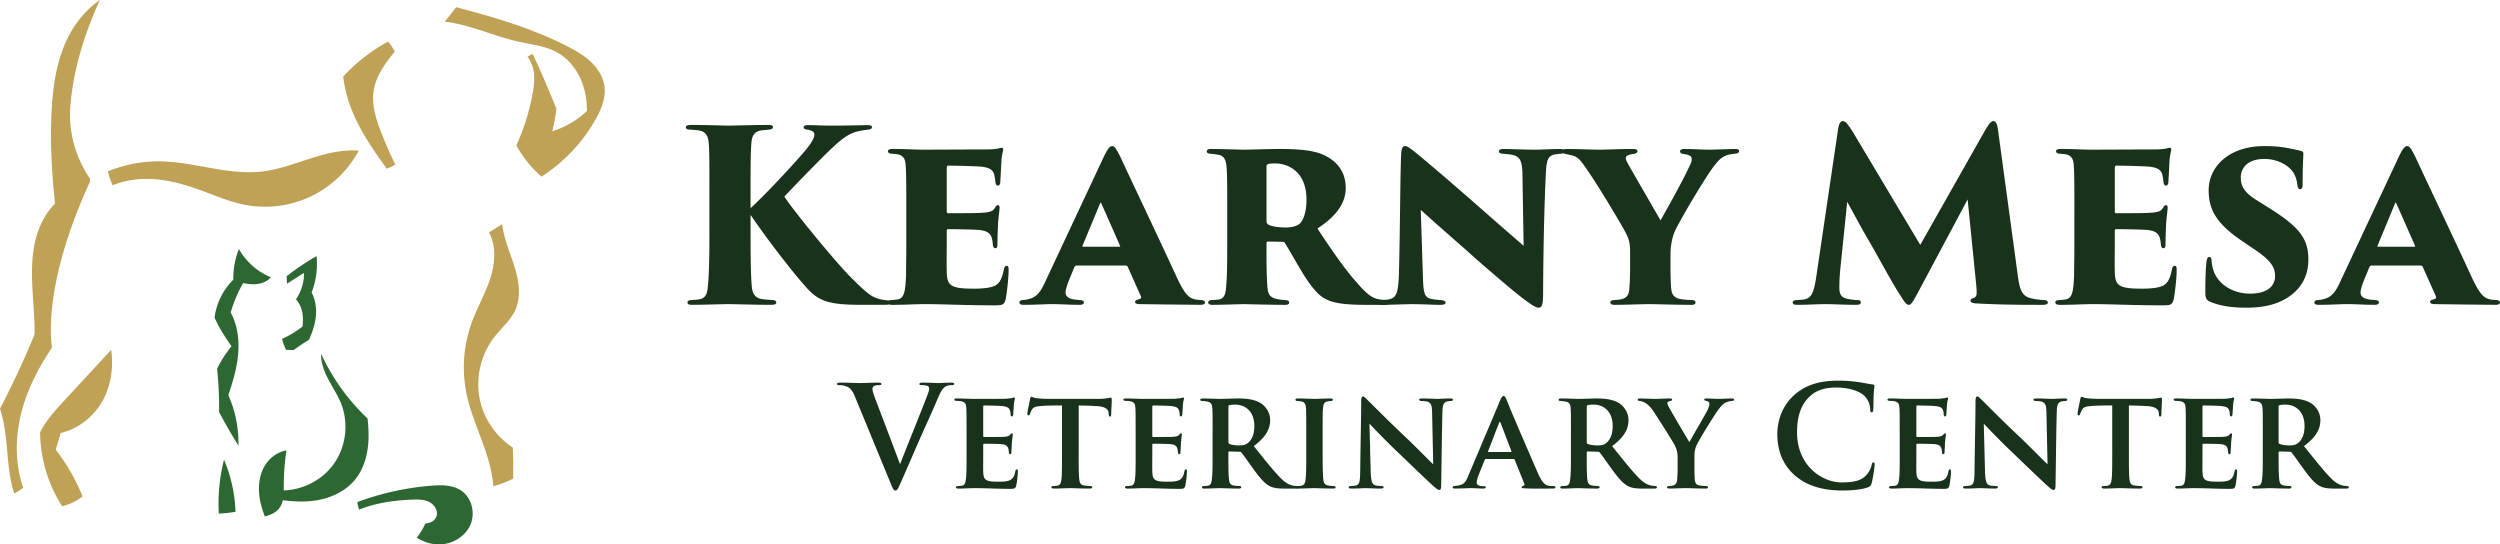
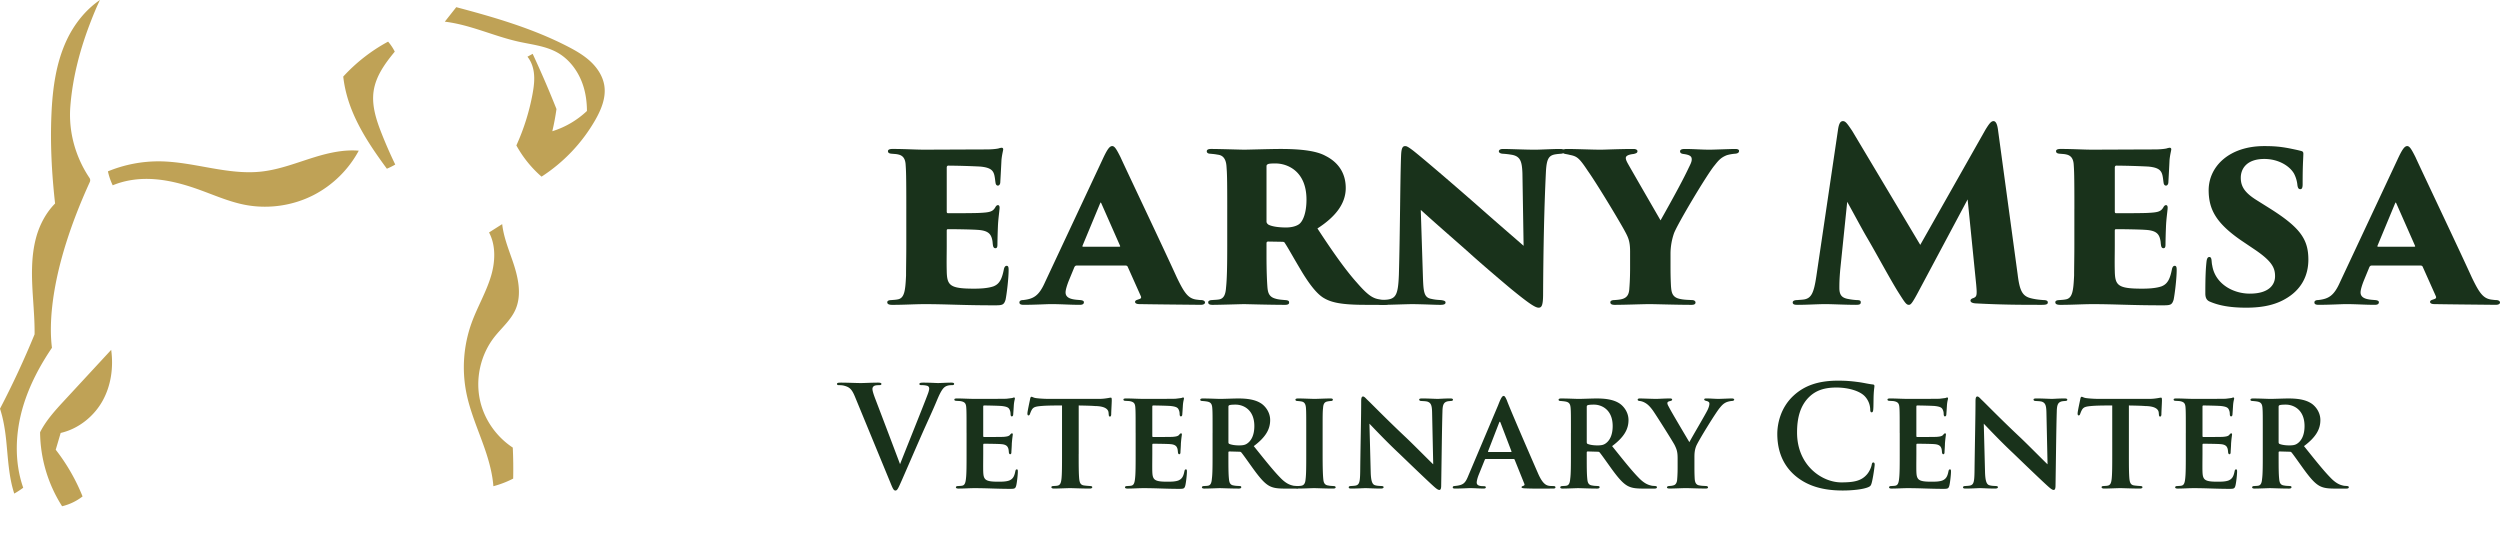
<svg xmlns="http://www.w3.org/2000/svg" id="Layer_1" x="0" y="0" version="1.1" viewBox="0 0 288 62.72" xml:space="preserve">
  <style>.st0{fill:#bfa256}.st1{fill:#2d6833}.st2{fill:#19321b}</style>
  <g>
    <g>
      <path d="M36.147 22.461a12.355 12.355 0 005.181-5.102c-1.683-.144-3.41.234-5.042.733-2.034.622-4.033 1.433-6.147 1.67-3.919.439-7.794-1.132-11.737-1.175a15.315 15.315 0 00-5.969 1.154c.121.555.305 1.096.552 1.608 1.277-.534 2.689-.761 4.079-.738 1.968.033 3.901.537 5.755 1.197 1.78.634 3.521 1.42 5.376 1.783 2.677.523 5.527.118 7.952-1.13z" class="st0" />
-       <path d="M25.206 59.169a16.824 16.824 0 001.926-.21 16.981 16.981 0 00-1.325-6.006 20.559 20.559 0 00-.601 6.216zM36.47 29.5a30.298 30.298 0 00-3.449 2.319l.038.863 1.969-1.246a5.33 5.33 0 01-.932 3.038c.309.352.538.786.661 1.237.168.617.171 1.26.094 1.899a10.895 10.895 0 01-2.356 1.431c.104.437.259.861.464 1.261l.873.02a28.307 28.307 0 011.766-1.184c.34-.77.623-1.561.751-2.391.158-1.029.039-2.142-.452-3.042a9.29 9.29 0 00.573-4.205z" class="st1" />
      <path d="M5.985 40.062c-.315-2.43-.388-8.696 4.362-19.094a.485.485 0 00-.037-.472c-.567-.842-2.547-3.928-2.205-8.267.263-3.346 1.131-6.611 2.347-9.739.325-.837.67-1.676 1.06-2.49-1.653 1.123-2.967 2.787-3.824 4.611-1.248 2.657-1.635 5.636-1.762 8.569-.148 3.425.038 6.856.42 10.264-1.045 1.054-1.783 2.451-2.178 3.895-.623 2.273-.52 4.674-.365 7.026.091 1.379.197 2.768.181 4.149A102.555 102.555 0 010 47.083c.387 1.175.588 2.437.715 3.668.212 2.052.29 4.165.927 6.11a9.893 9.893 0 001.033-.674c-1.057-3.015-.92-6.406.017-9.478.726-2.377 1.897-4.584 3.293-6.647zM44.568 19.437c.332-.139.654-.3.965-.481a52.127 52.127 0 01-1.566-3.569c-.615-1.558-1.165-3.221-.926-4.879.249-1.729 1.31-3.197 2.437-4.557a5.531 5.531 0 00-.769-1.155 19.641 19.641 0 00-5.167 4.026c.157 1.439.56 2.865 1.126 4.198.979 2.31 2.413 4.39 3.9 6.417zM7.298 46.261c-1 1.081-2.032 2.235-2.68 3.535a16.132 16.132 0 002.536 8.523 6.138 6.138 0 002.358-1.131A22.306 22.306 0 006.42 51.81l.569-1.934c2.038-.465 3.854-1.906 4.862-3.761.955-1.757 1.23-3.821.958-5.811l-5.511 5.957zM57.853 25.82c-.507.318-1.012.639-1.516.961.794 1.475.723 3.358.236 4.997-.558 1.881-1.584 3.59-2.25 5.436a15.09 15.09 0 00-.597 8.05c.443 2.206 1.374 4.278 2.11 6.404.486 1.404.888 2.87 1.002 4.343a11.21 11.21 0 002.28-.876c.025-1.191.01-2.382-.046-3.572-1.844-1.216-3.222-3.137-3.739-5.288-.612-2.547-.005-5.36 1.603-7.428.816-1.049 1.883-1.932 2.429-3.144.812-1.804.294-3.909-.358-5.777-.467-1.34-1.003-2.715-1.154-4.106zM69.623 9.897c-.155-1.064-.765-2.022-1.545-2.763-.779-.741-1.722-1.285-2.677-1.778C61.36 3.27 56.966 1.995 52.562.827l-1.32 1.67c.979.118 1.952.345 2.899.619 1.88.542 3.709 1.264 5.619 1.687 1.507.334 3.092.492 4.44 1.245 1.443.806 2.473 2.245 2.981 3.817.304.941.433 1.928.435 2.919a10.235 10.235 0 01-3.989 2.335 28.07 28.07 0 00.479-2.557 118.596 118.596 0 00-2.742-6.36l-.601.331c.407.505.646 1.148.734 1.796.114.837.002 1.689-.152 2.519a25.53 25.53 0 01-1.859 5.905 13.146 13.146 0 002.9 3.596 19.037 19.037 0 006.179-6.508c.689-1.204 1.258-2.571 1.058-3.944z" class="st0" />
-       <path d="M31.201 31.944a7.569 7.569 0 01-3.68-3.257 9.174 9.174 0 00-.644 3.538 7.473 7.473 0 00-2.16 4.366c.511 1.163 1.22 2.25 1.953 3.306a12.512 12.512 0 00-1.662 2.596c.176 1.648.252 3.307.229 4.965a57.232 57.232 0 002.232 3.874 13.615 13.615 0 00-1.165-5.817c.493-1.46.939-2.939 1.106-4.468.188-1.722-.009-3.535-.833-5.048.338-1.181.82-2.321 1.433-3.386.559.106 1.125.177 1.687.101.567-.079 1.138-.341 1.504-.77zM53.096 56.494c-.976-.636-2.225-.632-3.387-.542a31.416 31.416 0 00-8.543 1.889c.033.296.105.587.213.864 1.927-.777 4.039-1.067 6.124-1.149.669-.026 1.371-.025 1.965.283.594.308 1.032 1.022.809 1.653-.18.508-.725.791-1.273.821a8.972 8.972 0 01-.988 1.631c.781.495 1.685.786 2.607.774 1.489-.02 2.975-.898 3.568-2.264.594-1.365.153-3.147-1.095-3.96zM42.339 48.205a24.141 24.141 0 01-5.345-7.447c-.034.958.307 1.917.746 2.781.51 1.003 1.156 1.939 1.568 2.985.913 2.321.528 5.105-.98 7.091-1.32 1.739-3.461 2.812-5.638 2.881.002-.167.001-.334.001-.498A27.442 27.442 0 0133 51.879c-1.059.184-2.027.925-2.559 1.88-.676 1.214-.734 2.696-.446 4.056.121.573.302 1.129.512 1.675.652-.16 1.267-.419 1.666-.94.211-.276.336-.592.41-.928 1.284.172 2.583.225 3.858.019 1.684-.271 3.336-1.032 4.427-2.344 1.021-1.228 1.479-2.846 1.572-4.44.052-.884-.002-1.769-.101-2.652z" class="st1" />
    </g>
    <g>
      <g>
-         <path d="M86.465 23.985c1.508-1.397 3.756-3.756 5.922-6.195.904-1.041 1.425-1.809 1.425-2.248 0-.301-.109-.467-.768-.603-.247-.028-.467-.083-.467-.275 0-.137.137-.247.44-.247 1.233 0 1.343.055 2.905.055 1.59 0 3.591-.055 3.948-.055.467 0 .576.055.576.247 0 .137-.137.247-.493.275-.412.055-.658.081-.987.164-1.344.275-2.221 1.097-3.537 2.357-1.261 1.206-4.358 4.414-5.071 5.182 1.069 1.672 5.593 7.155 7.429 9.074 1.645 1.672 2.385 2.276 2.878 2.494a4 4 0 001.261.356c.384.028.576.083.576.302 0 .219-.247.247-.548.247h-2.686c-3.618 0-4.879-.357-6.278-1.892-1.508-1.645-4.496-5.483-6.525-8.471v2.413c0 2.137.028 4.633.137 5.783.055.685.247 1.371 1.179 1.508.384.055.823.083 1.179.109.329 0 .467.137.467.275s-.109.275-.521.275c-1.809 0-4.742-.083-4.989-.083-.137 0-3.262.083-4.167.083-.356 0-.548-.055-.548-.275 0-.192.192-.275.493-.275.275-.027.548-.027.85-.081.849-.137.932-.796 1.013-1.59.11-1.152.165-3.07.165-5.729V22.34c0-4.25 0-5.017-.083-5.894-.055-.768-.356-1.261-1.015-1.398-.411-.083-.767-.083-1.041-.109-.356 0-.576-.055-.576-.301 0-.165.22-.248.74-.248 1.179 0 3.975.083 4.167.083.247 0 3.564-.083 4.55-.083.467 0 .576.11.576.248 0 .191-.137.273-.493.301-.247.027-.412.027-.823.081-.96.137-1.124.768-1.179 1.645s-.083 1.425-.083 5.675v1.645z" class="st2" />
        <path d="M104.406 24.04c0-3.948-.028-4.386-.083-5.153-.055-.604-.301-.988-.877-1.097-.219-.055-.493-.055-.74-.083-.356-.027-.412-.164-.412-.301 0-.136.137-.247.521-.247 1.481 0 2.632.083 3.673.083.44 0 6.744-.028 7.128-.028.465 0 .987-.027 1.397-.109.165-.055.302-.083.384-.083.137 0 .192.11.165.248-.055.301-.137.603-.192 1.151a279.75 279.75 0 01-.137 2.577c0 .192-.109.384-.275.384-.136 0-.247-.109-.273-.329-.055-.329-.055-.521-.137-.877-.137-.548-.439-.877-1.617-.987a88.391 88.391 0 00-3.674-.109c-.137 0-.192.081-.192.247v5.017c0 .164.028.219.192.219.74 0 2.44 0 3.4-.027 1.344-.056 1.672-.137 1.974-.604.109-.219.219-.301.328-.301.165 0 .192.164.192.301 0 .275-.164 1.316-.192 2.193a68.61 68.61 0 00-.055 2.056c0 .329-.081.412-.247.412-.137 0-.247-.109-.275-.384-.027-.137-.027-.301-.055-.467-.136-.74-.411-1.179-1.7-1.261-.767-.055-2.632-.081-3.398-.081-.137 0-.165.055-.165.192v1.727c0 .795-.027 1.92 0 2.878.028 1.673.329 2.056 3.126 2.056.629 0 1.589-.027 2.275-.273.685-.275.96-.85 1.179-1.946.056-.275.165-.412.329-.412.192 0 .22.192.22.494 0 1.041-.247 2.96-.357 3.426-.192.603-.384.631-1.288.631-3.674 0-5.429-.137-8.032-.137-1.152 0-2.33.083-3.728.083-.467 0-.576-.137-.576-.301 0-.11.081-.248.493-.248.247-.027.439-.027.713-.081.795-.137.877-1.069.959-2.742 0-.904.028-2.22.028-3.536V24.04zM124.016 30.593c-.165 0-.247.164-.275.247l-.576 1.398c-.247.603-.411 1.151-.411 1.452 0 .796 1.041.823 1.672.877.356.028.439.137.439.248 0 .191-.137.301-.467.301-1.205 0-2.028-.083-3.426-.083-.275 0-1.864.083-3.042.083-.384 0-.493-.11-.493-.275s.136-.275.439-.275c1.179-.136 1.809-.465 2.521-2.083l6.579-14.036c.576-1.261.85-1.618 1.152-1.618.275 0 .493.357.96 1.289.603 1.343 4.85 10.252 6.495 13.872.85 1.754 1.288 2.384 2.221 2.521.219.028.411.055.549.055.301 0 .464.137.464.275 0 .192-.219.275-.493.275-2.768-.028-5.618-.055-7.071-.083-.33 0-.493-.109-.493-.247 0-.164.163-.22.328-.275.219-.081.467-.109.328-.411l-1.507-3.372c-.027-.083-.136-.137-.219-.137h-5.674zm4.88-2.167c.163 0 .163-.055.136-.109l-2.165-4.906c-.083-.137-.083-.083-.137.027l-2.028 4.879c-.028.083.027.109.081.109h4.113zM141.378 24.04c0-3.701-.027-4.057-.083-4.825-.054-1.013-.493-1.343-1.013-1.397-.44-.083-.658-.083-.85-.11-.301 0-.411-.136-.411-.273s.083-.275.493-.275c.987 0 3.509.083 3.81.083.411 0 2.989-.083 4.221-.083 2.469 0 4.167.247 5.154.796 1.317.657 2.33 1.836 2.33 3.701 0 1.864-1.261 3.372-3.261 4.66 1.288 1.974 3.042 4.578 4.549 6.25 1.261 1.453 1.837 1.809 2.605 1.92.248.055.467.055.658.081.246.028.384.165.384.302 0 .219-.275.247-.493.247h-2.138c-2.85 0-4.031-.275-4.935-.85-.712-.465-1.48-1.425-2.357-2.85-1.152-1.92-1.562-2.714-2.029-3.427-.027-.081-.136-.136-.275-.136l-1.645-.028c-.109 0-.19.055-.19.192v1.453c0 1.781.054 2.933.109 3.646.054.603.192 1.096.931 1.288.33.109.824.137 1.125.164.438.028.438.165.438.302 0 .136-.109.247-.467.247-1.672 0-4.578-.083-4.714-.083-.275 0-2.85.083-3.645.083-.413 0-.493-.137-.493-.301 0-.137.163-.248.438-.248.219-.027.576-.027.85-.081.493-.11.712-.521.768-1.371.109-.988.136-2.577.136-4.907v-4.17zm4.524 1.481c0 .164.109.273.219.356.467.247 1.315.329 2.029.329.547 0 1.123-.109 1.507-.384.44-.329.85-1.288.85-2.824 0-3.372-2.304-4.166-3.538-4.166-.355 0-.766 0-.904.081-.109.055-.163.083-.163.275v6.333z" class="st2" />
        <path d="M161.4 18.037c.027-.795.109-1.206.467-1.206.136 0 .246 0 .931.521 1.181.932 4.962 4.167 8.007 6.854 2.712 2.385 4.002 3.481 4.714 4.112l-.136-8.388c-.056-1.316-.221-1.946-1.29-2.11a8.855 8.855 0 00-.987-.11c-.328-.027-.438-.164-.438-.273 0-.192.219-.275.464-.275.906 0 2.605.083 3.701.083.605 0 1.893-.083 2.879-.083.411 0 .52.11.52.247 0 .11-.054.275-.411.301-.301.028-.384.028-.549.056-.821.109-1.096.465-1.179 1.973-.219 4.469-.301 9.32-.328 14.09 0 1.371-.165 1.617-.52 1.617-.413 0-1.261-.603-3.208-2.193-1.701-1.425-3.647-3.097-4.826-4.166-1.315-1.179-3.426-2.988-5.538-4.907l.248 7.703c.056 1.645.109 2.33.85 2.522.464.109.739.137 1.232.164.413.056.522.137.522.275 0 .192-.165.275-.603.275-.687 0-1.426-.055-3.154-.083-.685 0-2.685.083-3.509.083-.411 0-.547-.083-.547-.275 0-.137.109-.247.438-.275.248-.027.384-.027.685-.055 1.013-.137 1.234-.685 1.317-2.878.139-4.908.139-10.419.248-13.599z" class="st2" />
        <path d="M187.786 28.948c0-1.288-.275-1.7-.714-2.522-1.096-1.946-3.317-5.565-4.138-6.715-1.016-1.536-1.261-1.7-2.083-1.865a5.932 5.932 0 00-.522-.109c-.275-.055-.355-.164-.355-.301 0-.164.19-.275.493-.275 1.15 0 2.987.083 3.946.083.384 0 2.138-.083 3.757-.083.301 0 .464.11.464.247 0 .165-.08.247-.438.329-.741.083-.904.275-.904.467 0 .164.08.356.246.657.384.685 3.344 5.811 3.757 6.525 1.808-3.208 2.714-4.934 3.179-5.922.248-.52.413-.795.413-1.096s-.112-.521-.96-.631c-.221-.028-.384-.109-.384-.301 0-.164.136-.275.547-.275 1.042 0 1.893.083 2.906.083.301 0 2.413-.083 2.879-.083.275 0 .464.055.464.22 0 .192-.136.301-.464.328a4.76 4.76 0 00-.933.165c-.712.275-.987.631-1.424 1.179-.824.96-4.359 6.881-4.69 7.868a7.305 7.305 0 00-.384 2.192v1.673c0 .356 0 1.206.056 2.22.056.576.083 1.234 1.013 1.426.467.109.933.109 1.4.136.275 0 .411.137.411.275s-.083.275-.438.275c-1.81 0-4.058-.083-4.908-.083-.712 0-2.824.083-3.975.083-.355 0-.493-.11-.493-.301 0-.11.109-.248.467-.248.384-.027.632-.055.85-.109.658-.164.85-.603.877-1.288.083-1.015.083-2.029.083-2.385v-1.839zM232.429 31.579c.219 1.782.493 2.468 1.397 2.741.549.165 1.205.22 1.562.247.357 0 .52.083.52.275 0 .22-.219.275-.656.275-2.277 0-4.496 0-7.623-.165-.52-.027-.629-.192-.629-.328 0-.11.109-.22.301-.275.44-.164.467-.329.357-1.562l-.987-9.815-5.647 10.583c-.741 1.397-.906 1.562-1.125 1.562-.301 0-.467-.275-1.234-1.481-.958-1.535-2.632-4.66-3.672-6.414-.467-.796-1.672-3.044-2.194-3.975l-.795 7.731c-.109 1.179-.109 1.781-.109 2.193 0 .795.275 1.124.96 1.261.411.081.658.109 1.013.136.411 0 .493.083.493.248 0 .219-.109.301-.547.301-1.208 0-2.714-.083-3.538-.083-.848 0-2.138.083-3.152.083-.275 0-.603 0-.603-.275 0-.164.165-.275.549-.275.219-.027.52-.027.821-.081.795-.165 1.069-.796 1.344-2.605l2.493-16.859c.109-.823.301-1.069.576-1.069.301 0 .493.275 1.069 1.124l7.841 13.132 7.511-13.268c.438-.713.656-.988.931-.988s.44.384.522 1.069l2.251 16.557zM238.969 24.04c0-3.948-.029-4.386-.083-5.153-.056-.604-.301-.988-.877-1.097-.219-.055-.493-.055-.741-.083-.355-.027-.411-.164-.411-.301 0-.136.136-.247.52-.247 1.48 0 2.632.083 3.674.083.437 0 6.743-.028 7.127-.028.467 0 .987-.027 1.397-.109.165-.055.304-.083.384-.083.138 0 .192.11.165.248-.054.301-.136.603-.192 1.151a236.99 236.99 0 01-.136 2.577c0 .192-.109.384-.275.384-.138 0-.248-.109-.275-.329-.054-.329-.054-.521-.136-.877-.138-.548-.44-.877-1.618-.987a88.34 88.34 0 00-3.674-.109c-.136 0-.192.081-.192.247v5.017c0 .164.029.219.192.219.741 0 2.44 0 3.4-.027 1.344-.056 1.672-.137 1.975-.604.109-.219.219-.301.328-.301.165 0 .192.164.192.301 0 .275-.165 1.316-.192 2.193a69.02 69.02 0 00-.056 2.056c0 .329-.083.412-.246.412-.138 0-.248-.109-.275-.384-.027-.137-.027-.301-.056-.467-.136-.74-.411-1.179-1.699-1.261-.768-.055-2.632-.081-3.4-.081-.136 0-.165.055-.165.192v1.727c0 .795-.027 1.92 0 2.878.029 1.673.33 2.056 3.125 2.056.632 0 1.592-.027 2.277-.273.685-.275.96-.85 1.179-1.946.054-.275.165-.412.328-.412.192 0 .221.192.221.494 0 1.041-.248 2.96-.357 3.426-.192.603-.384.631-1.288.631-3.674 0-5.429-.137-8.033-.137-1.152 0-2.33.083-3.728.083-.467 0-.576-.137-.576-.301 0-.11.083-.248.493-.248.248-.027.44-.027.712-.081.797-.137.877-1.069.96-2.742 0-.904.029-2.22.029-3.536V24.04zM254.603 34.759c-.438-.164-.549-.52-.549-.959 0-2.057.056-2.934.138-3.674.054-.439.192-.52.328-.52.138 0 .219.109.248.356.027.219.027.411.083.631.328 2.056 2.33 3.234 4.33 3.234 2.221 0 2.906-1.041 2.906-2.001s-.33-1.727-2.413-3.125l-1.507-1.015c-2.933-2.028-3.73-3.618-3.73-5.811.029-2.741 2.413-5.045 6.388-5.045 1.123 0 1.864.056 2.989.275.384.083.821.165 1.232.275.248.055.301.137.301.356-.027.877-.083 1.289-.083 3.481 0 .412-.08.576-.272.576-.138 0-.275-.055-.33-.465a3.628 3.628 0 00-.384-1.316c-.493-.877-1.781-1.7-3.426-1.7-2.056 0-2.714 1.151-2.714 2.165 0 1.042.493 1.754 1.864 2.605l1.4.877c3.536 2.22 4.522 3.564 4.522 5.949 0 1.892-.848 3.536-2.741 4.578-1.453.823-3.152.959-4.44.959-1.919-.001-3.18-.274-4.14-.686zM273.199 30.593c-.165 0-.248.164-.275.247l-.576 1.398c-.248.603-.411 1.151-.411 1.452 0 .796 1.04.823 1.672.877.355.028.438.137.438.248 0 .191-.136.301-.467.301-1.205 0-2.027-.083-3.426-.083-.275 0-1.864.083-3.042.083-.384 0-.493-.11-.493-.275s.136-.275.44-.275c1.179-.136 1.808-.465 2.52-2.083l6.58-14.036c.576-1.261.85-1.618 1.152-1.618.275 0 .493.357.96 1.289.603 1.343 4.85 10.252 6.496 13.872.85 1.754 1.288 2.384 2.221 2.521.219.028.411.055.549.055.301 0 .464.137.464.275 0 .192-.219.275-.493.275-2.768-.028-5.618-.055-7.071-.083-.33 0-.493-.109-.493-.247 0-.164.163-.22.328-.275.219-.081.466-.109.328-.411l-1.507-3.372c-.027-.083-.136-.137-.219-.137h-5.675zm4.879-2.167c.163 0 .163-.055.136-.109l-2.165-4.906c-.083-.137-.083-.083-.138.027l-2.027 4.879c-.029.083.027.109.08.109h4.114z" class="st2" />
      </g>
      <g>
        <path d="M98.475 45.661c-.371-.888-.646-1.066-1.227-1.227-.242-.064-.501-.064-.63-.064-.145 0-.194-.049-.194-.145 0-.129.177-.146.42-.146.855 0 1.776.049 2.34.049.404 0 1.178-.049 1.985-.049.194 0 .371.033.371.146 0 .112-.097.145-.242.145-.258 0-.501.016-.63.112a.387.387 0 00-.162.339c0 .21.145.662.371 1.243.888 2.324 1.97 5.181 2.809 7.409.694-1.776 2.825-7.054 3.212-8.119.081-.21.145-.452.145-.597 0-.129-.064-.258-.21-.307a2.169 2.169 0 00-.646-.08c-.145 0-.274-.016-.274-.129 0-.129.145-.162.452-.162.807 0 1.485.049 1.695.049.274 0 1.033-.049 1.517-.049.21 0 .339.033.339.146 0 .112-.097.145-.258.145s-.5 0-.791.193c-.21.145-.452.42-.888 1.453-.63 1.517-1.065 2.389-1.937 4.374-1.033 2.357-1.791 4.117-2.147 4.924-.419.936-.517 1.195-.742 1.195-.21 0-.307-.226-.614-.985l-4.064-9.863zM111.346 49.873c0-2.098 0-2.47-.033-2.921-.032-.452-.145-.63-.581-.727-.129-.032-.355-.032-.549-.048-.162 0-.242-.049-.242-.146 0-.097.097-.129.323-.129.678 0 1.324.049 2.034.049.436 0 3.39 0 3.648-.016.274-.032.517-.064.645-.081.081-.016.162-.064.226-.064.081 0 .097.064.097.129 0 .097-.097.29-.129.871-.016.258-.032.533-.064.952 0 .081-.032.226-.162.226-.097 0-.129-.081-.145-.258 0-.064 0-.275-.081-.452-.097-.258-.225-.403-.92-.484-.274-.032-1.727-.064-2.05-.064-.064 0-.097.049-.097.145v3.342c0 .097.016.145.097.145.339 0 1.889 0 2.244-.016.404-.032.613-.081.743-.226.097-.129.162-.177.226-.177s.097.032.097.113c0 .097-.064.404-.113 1.065 0 .275-.048.856-.048.969s-.016.258-.146.258c-.097 0-.145-.145-.145-.226-.016-.129-.016-.21-.048-.371-.081-.307-.242-.517-.807-.565-.29-.032-1.647-.048-2.002-.048-.081 0-.097.064-.097.145v1.049c0 .469-.016 1.598 0 2.018.033.952.242 1.162 1.728 1.162.371 0 .968 0 1.324-.162.371-.177.532-.451.645-1.033.032-.145.065-.225.178-.225.112 0 .112.129.112.274 0 .356-.112 1.34-.193 1.614-.097.356-.226.356-.759.356-1.404 0-2.615-.081-4.051-.081-.581 0-1.162.049-1.84.049-.194 0-.29-.049-.29-.145 0-.065.048-.145.242-.145.194-.016.371-.016.501-.049.29-.064.371-.371.419-.856.065-.565.065-1.614.065-2.792v-2.424zM124.264 52.295c0 1.227 0 2.308.065 2.905.048.371.129.678.565.726.194.032.484.049.695.065.161 0 .242.064.242.129 0 .097-.097.162-.29.162-.936 0-1.921-.049-2.276-.049-.323 0-1.308.049-1.857.049-.194 0-.29-.065-.29-.162 0-.064.064-.129.242-.129.194-.016.356-.016.484-.049.307-.064.388-.355.436-.759.065-.581.065-1.614.065-2.889V46.71c-.533 0-1.598 0-2.244.049-.823.064-1.065.129-1.258.484-.097.177-.129.29-.194.451-.032.097-.081.162-.162.162-.097 0-.129-.081-.129-.242.016-.29.274-1.437.306-1.615.032-.193.081-.29.162-.29.113 0 .242.129.597.162.387.049.969.081 1.452.081h5.715c.451 0 .758-.049.968-.081.21-.032.323-.064.404-.064.097 0 .113.08.113.323 0 .274-.064 1.275-.064 1.63-.016.145-.049.226-.145.226-.113 0-.129-.081-.145-.275 0-.049-.016-.113-.016-.177-.032-.371-.371-.743-1.565-.759-.388-.032-.985-.048-1.873-.064v5.584zM130.824 49.873c0-2.098 0-2.47-.033-2.921-.032-.452-.145-.63-.581-.727-.129-.032-.355-.032-.549-.048-.162 0-.242-.049-.242-.146 0-.097.097-.129.323-.129.678 0 1.324.049 2.034.049.436 0 3.39 0 3.648-.016.274-.032.517-.064.645-.081.081-.016.162-.064.226-.064.081 0 .097.064.097.129 0 .097-.097.29-.129.871-.016.258-.032.533-.064.952 0 .081-.032.226-.162.226-.097 0-.129-.081-.145-.258 0-.064 0-.275-.081-.452-.097-.258-.225-.403-.92-.484-.274-.032-1.727-.064-2.05-.064-.064 0-.097.049-.097.145v3.342c0 .097.016.145.097.145.339 0 1.889 0 2.244-.016.404-.032.613-.081.743-.226.097-.129.162-.177.226-.177s.097.032.097.113c0 .097-.064.404-.113 1.065 0 .275-.048.856-.048.969s-.016.258-.146.258c-.097 0-.145-.145-.145-.226-.016-.129-.016-.21-.048-.371-.081-.307-.243-.517-.807-.565-.29-.032-1.647-.048-2.002-.048-.081 0-.097.064-.097.145v1.049c0 .469-.016 1.598 0 2.018.033.952.243 1.162 1.728 1.162.371 0 .968 0 1.324-.162.371-.177.532-.451.645-1.033.032-.145.065-.225.178-.225.112 0 .112.129.112.274 0 .356-.112 1.34-.193 1.614-.097.356-.226.356-.759.356-1.404 0-2.615-.081-4.051-.081-.581 0-1.162.049-1.84.049-.194 0-.29-.049-.29-.145 0-.065.048-.145.242-.145.194-.016.371-.016.501-.049.29-.064.371-.371.419-.856.065-.565.065-1.614.065-2.792v-2.424zM139.69 49.873c0-2.098 0-2.405-.033-2.841-.032-.484-.161-.694-.597-.775-.178-.032-.371-.048-.549-.064-.161 0-.242-.049-.242-.145s.097-.145.307-.145c.726 0 1.711.049 1.985.049.436 0 1.582-.049 2.066-.049.969 0 1.921.097 2.647.565.452.29 1.049.984 1.049 1.921 0 1.033-.484 1.953-1.889 3.002 1.195 1.485 2.195 2.76 3.035 3.616.775.823 1.307.888 1.565.952.145.016.258.016.371.033.129 0 .194.064.194.129 0 .113-.097.162-.275.162h-1.356c-.936 0-1.34-.097-1.743-.307-.565-.307-1.097-.936-1.84-1.953-.581-.807-1.178-1.663-1.388-1.904-.049-.065-.129-.081-.226-.081l-1.146-.032c-.064 0-.113.032-.113.113v.29c0 1.243 0 2.195.064 2.76.032.404.129.71.565.758.194.049.484.049.678.065.129 0 .177.064.177.129 0 .097-.097.162-.275.162-.855 0-1.985-.049-2.195-.049-.242 0-1.227.049-1.792.049-.177 0-.274-.049-.274-.145 0-.065.064-.145.226-.145.21-.016.387-.016.517-.049.274-.064.371-.355.404-.775.081-.565.081-1.598.081-2.873v-2.423zm1.824 1.05c0 .129.032.194.129.226.29.113.71.161 1.081.161.517 0 .743-.064.985-.242.404-.29.791-.888.791-1.985 0-1.953-1.34-2.47-2.147-2.47-.338 0-.597.016-.726.064-.081.032-.113.081-.113.194v4.052z" class="st2" />
        <path d="M150.479 49.873c0-2.098 0-2.421-.033-2.873-.032-.452-.177-.678-.484-.743-.145-.032-.323-.048-.501-.064-.145 0-.226-.049-.226-.162 0-.08.097-.129.323-.129.565 0 1.534.049 1.889.049.323 0 1.275-.049 1.824-.049.193 0 .273.049.273.129 0 .113-.08.162-.225.162-.146.016-.21.016-.372.049-.388.064-.501.306-.532.775-.049.436-.049.758-.049 2.857v2.422c0 1.291.016 2.34.08 2.922.033.371.146.662.565.71.21.049.404.049.614.065.177 0 .242.08.242.145 0 .097-.113.145-.275.145-.952 0-1.872-.049-2.211-.049-.275 0-1.243.049-1.808.049-.194 0-.29-.049-.29-.145 0-.065.064-.145.242-.145.194-.016.307-.016.436-.049.274-.064.404-.307.436-.694.081-.582.081-1.615.081-2.954v-2.423zM156.81 46.177c0-.307.049-.501.209-.501.146 0 .275.162.517.403.259.226 2.148 2.179 4.456 4.343 1.049 1 2.857 2.84 3.115 3.066l-.129-5.972c-.016-.823-.129-1.097-.517-1.243-.21-.064-.532-.064-.727-.081-.177 0-.242-.081-.242-.162 0-.112.162-.129.355-.129.711 0 1.437.049 1.793.049.177 0 .758-.049 1.437-.049.177 0 .306.032.306.145 0 .081-.064.145-.242.145-.146.016-.259.016-.404.049-.421.113-.549.387-.565 1.162-.064 2.066-.097 5.666-.146 8.539 0 .371-.08.5-.209.5-.177 0-.388-.177-.694-.451-.904-.823-2.631-2.486-3.972-3.777-1.419-1.324-3.002-3.003-3.39-3.406l.146 5.601c.033 1.05.193 1.389.484 1.485.243.081.517.081.76.097.145 0 .242.048.242.129 0 .113-.129.162-.323.162-.839 0-1.404-.049-1.776-.049-.177 0-.92.049-1.614.049-.177 0-.306-.016-.306-.145 0-.081.08-.145.226-.145.177-.016.419-.016.612-.065.404-.113.469-.468.485-1.663.031-2.905.113-6.278.113-8.086zM171.167 52.876c-.064 0-.097.032-.13.113l-.71 1.759c-.129.339-.21.678-.21.84 0 .404.501.419.807.419.195 0 .243.064.243.129 0 .113-.113.145-.259.145-.501 0-1.082-.049-1.581-.049-.162 0-.969.049-1.711.049-.177 0-.259-.032-.259-.145 0-.081.081-.145.195-.145 1.016-.097 1.242-.291 1.614-1.227l3.421-8.087c.292-.758.452-1.065.63-1.065.13 0 .21.145.372.5.275.791 2.663 6.296 3.567 8.362.517 1.211.92 1.42 1.259 1.485.146.033.388.033.532.033.177 0 .242.064.242.145 0 .097-.064.145-.273.145-.678 0-2.374.032-3.39-.032-.146-.016-.243-.049-.243-.129 0-.064.066-.097.146-.129.145-.049.258-.097.162-.291l-1.097-2.728c-.017-.064-.064-.097-.13-.097h-3.197zm2.889-.807c.08 0 .08-.032.064-.081l-1.259-3.293c-.049-.129-.096-.161-.162 0l-1.275 3.293c-.016.049 0 .081.064.081h2.568zM180.971 49.873c0-2.098 0-2.405-.033-2.841-.033-.484-.162-.694-.597-.775-.179-.032-.372-.048-.549-.064-.162 0-.242-.049-.242-.145s.096-.145.306-.145c.727 0 1.711.049 1.986.049.435 0 1.581-.049 2.066-.049.969 0 1.92.097 2.647.565.452.29 1.049.984 1.049 1.921 0 1.033-.484 1.953-1.889 3.002 1.195 1.485 2.195 2.76 3.035 3.616.775.823 1.308.888 1.565.952.146.016.259.016.372.033.129 0 .193.064.193.129 0 .113-.096.162-.275.162h-1.355c-.936 0-1.341-.097-1.744-.307-.564-.307-1.097-.936-1.84-1.953-.581-.807-1.178-1.663-1.388-1.904-.049-.065-.129-.081-.226-.081l-1.146-.032c-.064 0-.113.032-.113.113v.29c0 1.243 0 2.195.064 2.76.033.404.13.71.565.758.195.049.485.049.678.065.129 0 .177.064.177.129 0 .097-.096.162-.275.162-.854 0-1.985-.049-2.195-.049-.242 0-1.226.049-1.791.049-.177 0-.275-.049-.275-.145 0-.065.064-.145.226-.145.21-.016.388-.016.517-.049.275-.064.372-.355.404-.775.081-.565.081-1.598.081-2.873v-2.423zm1.823 1.05c0 .129.033.194.13.226.29.113.71.161 1.08.161.517 0 .743-.064.986-.242.404-.29.79-.888.79-1.985 0-1.953-1.339-2.47-2.146-2.47-.339 0-.597.016-.727.064-.08.032-.113.081-.113.194v4.052zM193.26 52.714c0-.726-.146-1.033-.339-1.437-.177-.355-1.986-3.228-2.485-3.954-.388-.549-.694-.808-1.017-.969a1.612 1.612 0 00-.517-.162c-.113 0-.242-.049-.242-.145 0-.081.064-.145.242-.145.323 0 1.421.049 1.904.049.275 0 .92-.049 1.598-.049.145 0 .226.049.226.129 0 .081-.049.129-.259.178-.177.032-.29.113-.29.226 0 .112.064.258.177.451.195.42 2.132 3.664 2.357 4.052.292-.565 1.889-3.261 2.099-3.713.146-.307.21-.549.21-.726 0-.129-.064-.242-.339-.307-.129-.032-.259-.081-.259-.162 0-.097.064-.129.259-.129.499 0 .952.049 1.388.049.29 0 1.259-.049 1.534-.049.16 0 .273.049.273.129 0 .097-.113.162-.29.162a2.344 2.344 0 00-.612.145c-.308.145-.468.29-.76.646-.468.549-2.47 3.809-2.711 4.391-.209.517-.209.968-.209 1.356v1.097c0 .226 0 .775.032 1.34.033.387.129.71.581.758.21.049.501.049.711.065.16 0 .242.08.242.145 0 .097-.081.145-.259.145-.92 0-1.904-.049-2.308-.049-.355 0-1.308.049-1.84.049-.21 0-.323-.032-.323-.145 0-.065.081-.129.226-.145.162-.016.339-.016.469-.065.322-.048.468-.338.484-.743.049-.581.049-1.13.049-1.356v-1.112zM206.747 54.748c-1.582-1.388-2.002-3.196-2.002-4.762 0-1.097.339-3.002 1.889-4.423 1.162-1.065 2.696-1.711 5.101-1.711 1 0 1.597.064 2.34.161.614.081 1.179.226 1.663.275.177.016.195.097.195.193 0 .129-.049.323-.081.888-.032.533-.016 1.421-.049 1.743-.016.242-.047.388-.193.388-.129 0-.162-.145-.162-.371a2.301 2.301 0 00-.63-1.485c-.532-.565-1.791-1.001-3.277-1.001-1.404 0-2.324.355-3.035 1.001-1.178 1.082-1.485 2.615-1.485 4.181 0 3.842 2.922 5.746 5.085 5.746 1.437 0 2.308-.162 2.953-.904.275-.306.485-.775.549-1.065.049-.258.08-.323.21-.323.113 0 .145.113.145.242 0 .193-.193 1.598-.355 2.146-.08.275-.146.356-.419.469-.647.258-1.873.371-2.906.371-2.211.001-4.068-.483-5.536-1.759zM218.844 49.873c0-2.098 0-2.47-.033-2.921-.033-.452-.146-.63-.581-.727-.129-.032-.355-.032-.549-.048-.162 0-.242-.049-.242-.146 0-.097.097-.129.323-.129.678 0 1.324.049 2.033.049.436 0 3.39 0 3.649-.016.273-.032.517-.064.645-.081.08-.016.162-.064.226-.064.08 0 .097.064.097.129 0 .097-.097.29-.13.871-.016.258-.032.533-.064.952 0 .081-.032.226-.162.226-.096 0-.129-.081-.145-.258 0-.064 0-.275-.081-.452-.096-.258-.225-.403-.92-.484-.273-.032-1.727-.064-2.049-.064-.064 0-.097.049-.097.145v3.342c0 .097.016.145.097.145.339 0 1.889 0 2.244-.016.404-.032.612-.081.743-.226.096-.129.162-.177.226-.177s.096.032.096.113c0 .097-.064.404-.113 1.065 0 .275-.047.856-.047.969s-.017.258-.146.258c-.097 0-.146-.145-.146-.226-.016-.129-.016-.21-.047-.371-.081-.307-.243-.517-.807-.565-.29-.032-1.647-.048-2.002-.048-.081 0-.097.064-.097.145v1.049c0 .469-.016 1.598 0 2.018.033.952.242 1.162 1.727 1.162.372 0 .969 0 1.324-.162.372-.177.532-.451.645-1.033.033-.145.066-.225.179-.225.112 0 .112.129.112.274 0 .356-.112 1.34-.193 1.614-.097.356-.226.356-.758.356-1.405 0-2.616-.081-4.052-.081-.581 0-1.162.049-1.84.049-.193 0-.29-.049-.29-.145 0-.065.049-.145.242-.145.195-.016.372-.016.501-.049.29-.064.372-.371.419-.856.066-.565.066-1.614.066-2.792v-2.424zM227.58 46.177c0-.307.049-.501.21-.501.146 0 .275.162.517.403.258.226 2.146 2.179 4.456 4.343 1.049 1 2.856 2.84 3.115 3.066l-.129-5.972c-.017-.823-.13-1.097-.517-1.243-.21-.064-.534-.064-.727-.081-.177 0-.242-.081-.242-.162 0-.112.162-.129.355-.129.71 0 1.437.049 1.791.049.177 0 .758-.049 1.437-.049.177 0 .308.032.308.145 0 .081-.066.145-.243.145-.145.016-.258.016-.404.049-.419.113-.548.387-.565 1.162-.064 2.066-.096 5.666-.145 8.539 0 .371-.08.5-.21.5-.177 0-.386-.177-.694-.451-.904-.823-2.631-2.486-3.971-3.777-1.421-1.324-3.002-3.003-3.39-3.406l.145 5.601c.033 1.05.195 1.389.485 1.485.242.081.517.081.758.097.146 0 .242.048.242.129 0 .113-.129.162-.322.162-.84 0-1.405-.049-1.776-.049-.177 0-.92.049-1.614.049-.177 0-.308-.016-.308-.145 0-.081.081-.145.226-.145.177-.016.421-.016.614-.065.404-.113.468-.468.484-1.663.034-2.905.114-6.278.114-8.086zM245.248 52.295c0 1.227 0 2.308.064 2.905.049.371.129.678.565.726.193.032.484.049.694.065.162 0 .242.064.242.129 0 .097-.096.162-.29.162-.936 0-1.92-.049-2.275-.049-.323 0-1.308.049-1.857.049-.193 0-.29-.065-.29-.162 0-.064.064-.129.242-.129.195-.016.356-.016.485-.049.306-.064.388-.355.435-.759.066-.581.066-1.614.066-2.889V46.71c-.534 0-1.598 0-2.245.049-.823.064-1.065.129-1.258.484-.097.177-.13.29-.195.451-.032.097-.08.162-.162.162-.096 0-.129-.081-.129-.242.016-.29.275-1.437.306-1.615.033-.193.081-.29.162-.29.113 0 .242.129.598.162.386.049.969.081 1.452.081h5.715c.451 0 .758-.049.967-.081.21-.032.323-.064.404-.064.097 0 .113.08.113.323 0 .274-.064 1.275-.064 1.63-.016.145-.049.226-.145.226-.113 0-.13-.081-.146-.275 0-.049-.016-.113-.016-.177-.033-.371-.372-.743-1.565-.759-.388-.032-.986-.048-1.873-.064v5.584zM251.806 49.873c0-2.098 0-2.47-.033-2.921-.032-.452-.145-.63-.581-.727-.129-.032-.355-.032-.548-.048-.162 0-.242-.049-.242-.146 0-.097.096-.129.322-.129.678 0 1.324.049 2.035.049.435 0 3.39 0 3.647-.016.275-.032.517-.064.645-.081.081-.016.162-.064.226-.064.081 0 .097.064.097.129 0 .097-.097.29-.129.871-.016.258-.033.533-.064.952 0 .081-.033.226-.162.226-.097 0-.129-.081-.146-.258 0-.064 0-.275-.08-.452-.097-.258-.226-.403-.92-.484-.275-.032-1.727-.064-2.05-.064-.064 0-.096.049-.096.145v3.342c0 .097.016.145.096.145.339 0 1.889 0 2.244-.016.404-.032.614-.081.743-.226.097-.129.162-.177.226-.177s.097.032.097.113c0 .097-.064.404-.113 1.065 0 .275-.049.856-.049.969s-.016.258-.145.258c-.097 0-.146-.145-.146-.226-.016-.129-.016-.21-.049-.371-.08-.307-.242-.517-.807-.565-.29-.032-1.647-.048-2.002-.048-.08 0-.096.064-.096.145v1.049c0 .469-.017 1.598 0 2.018.032.952.242 1.162 1.727 1.162.371 0 .967 0 1.324-.162.371-.177.532-.451.645-1.033.032-.145.064-.225.177-.225s.113.129.113.274c0 .356-.113 1.34-.193 1.614-.097.356-.226.356-.76.356-1.404 0-2.614-.081-4.051-.081-.581 0-1.162.049-1.84.049-.195 0-.29-.049-.29-.145 0-.065.049-.145.242-.145.193-.016.371-.016.501-.049.29-.064.371-.371.419-.856.064-.565.064-1.614.064-2.792v-2.424zM260.673 49.873c0-2.098 0-2.405-.033-2.841-.032-.484-.16-.694-.597-.775-.177-.032-.371-.048-.548-.064-.162 0-.243-.049-.243-.145s.097-.145.308-.145c.726 0 1.71.049 1.985.049.436 0 1.582-.049 2.066-.049.969 0 1.922.097 2.647.565.452.29 1.05.984 1.05 1.921 0 1.033-.485 1.953-1.889 3.002 1.195 1.485 2.195 2.76 3.035 3.616.774.823 1.306.888 1.565.952.145.016.258.016.371.033.13 0 .195.064.195.129 0 .113-.097.162-.275.162h-1.356c-.936 0-1.339-.097-1.743-.307-.565-.307-1.097-.936-1.84-1.953-.581-.807-1.179-1.663-1.388-1.904-.049-.065-.13-.081-.226-.081l-1.146-.032c-.064 0-.113.032-.113.113v.29c0 1.243 0 2.195.064 2.76.033.404.129.71.565.758.193.049.484.049.678.065.129 0 .177.064.177.129 0 .097-.097.162-.275.162-.856 0-1.986-.049-2.195-.049-.243 0-1.228.049-1.793.049-.177 0-.273-.049-.273-.145 0-.065.064-.145.226-.145.209-.016.386-.016.517-.049.273-.064.371-.355.404-.775.08-.565.08-1.598.08-2.873v-2.423zm1.824 1.05c0 .129.032.194.129.226.29.113.71.161 1.082.161.517 0 .743-.064.984-.242.404-.29.791-.888.791-1.985 0-1.953-1.339-2.47-2.148-2.47-.338 0-.597.016-.726.064-.081.032-.113.081-.113.194v4.052z" class="st2" />
      </g>
    </g>
  </g>
</svg>